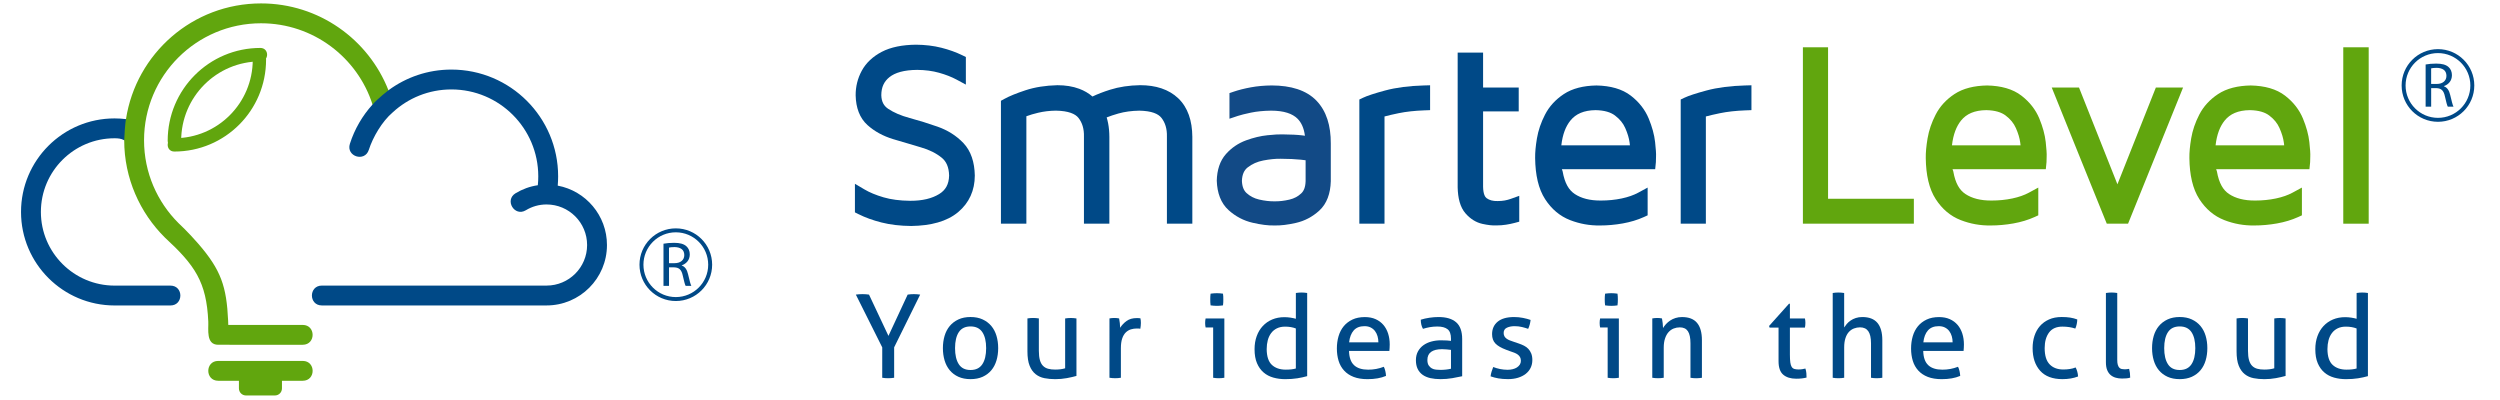
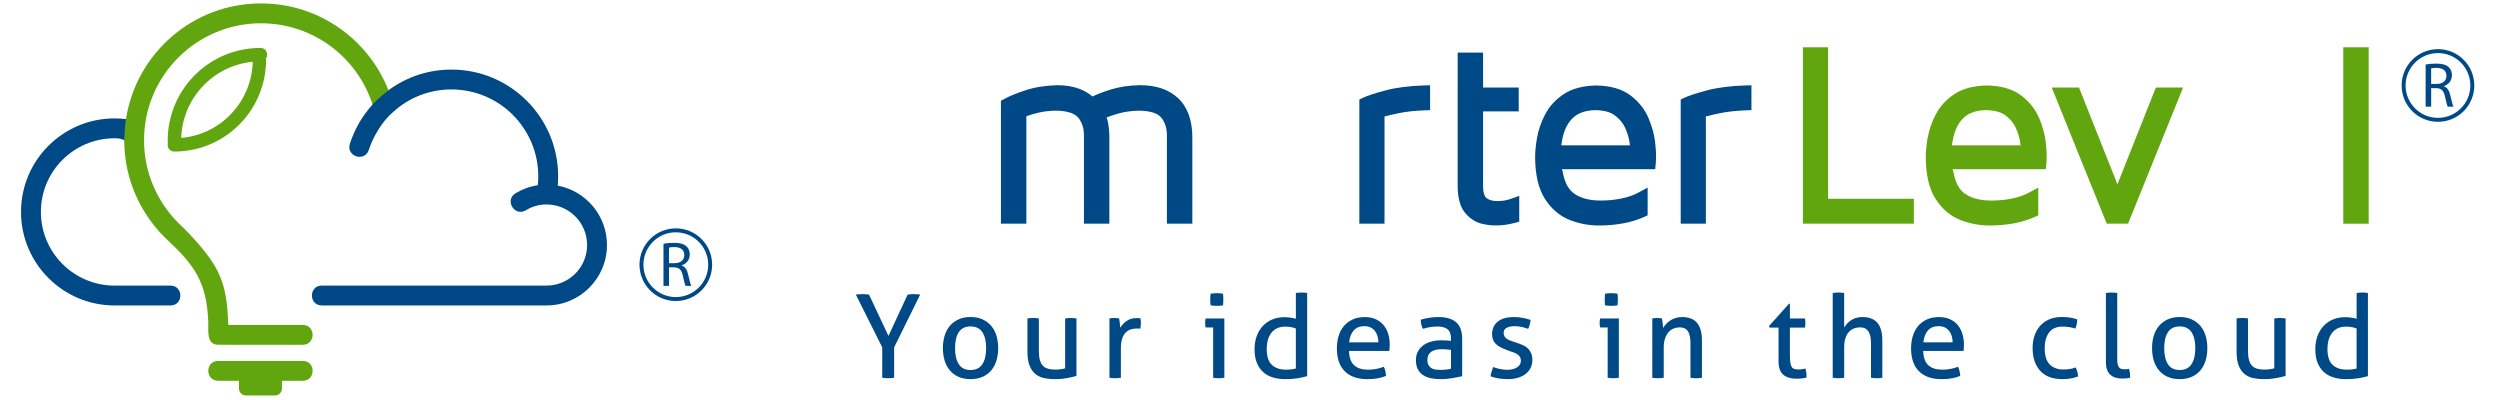
<svg xmlns="http://www.w3.org/2000/svg" version="1.1" id="Layer_1" x="0px" y="0px" viewBox="0 0 1070 170.99" style="enable-background:new 0 0 1070 170.99;" xml:space="preserve">
  <style type="text/css">
	.st0{fill:#004987;}
	.st1{fill:#61A60E;}
	.st2{fill-rule:evenodd;clip-rule:evenodd;fill:#61A60E;}
	.st3{fill-rule:evenodd;clip-rule:evenodd;fill:#004987;}
	.st4{fill-rule:evenodd;clip-rule:evenodd;fill:#124A86;}
</style>
  <g>
    <path class="st0" d="M53.19,60.03c-1.35-0.76-2.76-0.85-4.16-0.85c-17.41,0-31.53,14.11-31.53,31.53   c0,17.4,14.15,31.53,31.57,31.53h23.87c5.67,0,5.67,8.5,0,8.5H49.07C26.97,130.74,9,112.82,9,90.71C9,68.6,26.92,50.68,49.03,50.68   c1.63,0,3.24,0.1,4.82,0.29l2.93,0.42l-1.07,9.2L53.19,60.03z" />
    <path class="st1" d="M120.68,162.97v3.28c0,1.66-1.35,3.01-3.01,3.01h-12.4c-1.66,0-3.01-1.35-3.01-3.01v-3.28H93.4   c-5.67,0-5.67-8.5,0-8.5h36.16c5.67,0,5.67,8.5,0,8.5H120.68z" />
    <path class="st1" d="M71.77,60.23c0-21.93,17.73-39.71,39.67-39.71c3.84,0,3.84,5.76,0,5.76c-18.74,0-33.9,15.19-33.9,33.95   C77.53,64.08,71.77,64.08,71.77,60.23z" />
    <path class="st2" d="M53.92,50.97c4.35-28.04,28.54-49.51,57.8-49.51c24.79,0,45.97,15.39,54.52,37.14l1.3,3l-6.73,5.61l-1.36-2.45   c-6.45-20.19-25.41-34.8-47.73-34.8c-27.65,0-50.07,22.42-50.07,50.07c0,13.85,5.65,26.39,14.75,35.46c0,0,4.08,3.76,8.44,8.79   c9.81,11.32,12.13,18.37,12.8,32.99l0.06,1.79h31.85c5.67,0,5.67,8.5,0,8.5H93.4c-5.34,0-4.1-6.66-4.25-9.9   c-0.77-17.05-5.72-24.12-18.56-35.97c-10.7-10.6-17.43-25.38-17.43-41.66C53.5,52.62,53.92,50.97,53.92,50.97z" />
    <path class="st3" d="M166.31,38.6c7.54-5.54,16.78-8.82,26.88-8.82c25.24,0,45.69,20.46,45.69,45.69c0,1.34-0.06,2.67-0.17,3.98   c11.99,2.25,21.07,12.77,21.07,25.42c0,14.28-11.58,25.86-25.86,25.86h-96.17c-5.67,0-5.67-8.5,0-8.5h96.17   c9.59,0,17.36-7.77,17.36-17.36s-7.77-17.36-17.36-17.36c-3.26,0-6.24,0.9-8.86,2.48c-4.85,2.93-9.24-4.35-4.39-7.28   c2.87-1.73,6.07-2.93,9.52-3.43c0.13-1.25,0.19-2.53,0.19-3.81c0-20.54-16.65-37.19-37.19-37.19c-9.71,0-18.54,3.73-25.14,9.84   c-4.53,3.86-8.46,10.58-10.2,16.02c-1.73,5.4-9.82,2.81-8.1-2.59c2.01-6.3,5.34-12,9.67-16.78   C161.73,42.11,166.31,38.6,166.31,38.6z" />
    <g>
      <path class="st3" d="M283.98,122.36h2.36v-7.93h2.23c1.06,0.03,1.87,0.31,2.43,0.86c0.57,0.55,0.98,1.45,1.23,2.69    c0.26,1.15,0.49,2.1,0.69,2.85c0.2,0.75,0.38,1.26,0.53,1.52h2.44c-0.19-0.36-0.4-0.96-0.62-1.82c-0.23-0.85-0.49-1.92-0.79-3.2    c-0.21-0.95-0.54-1.75-0.98-2.37c-0.44-0.63-1.01-1.07-1.71-1.32v-0.08c0.99-0.33,1.8-0.89,2.44-1.67c0.64-0.79,0.98-1.79,1-3    c0-0.71-0.13-1.37-0.37-1.96c-0.25-0.6-0.6-1.1-1.06-1.51c-0.56-0.51-1.27-0.89-2.13-1.13c-0.86-0.24-1.91-0.36-3.17-0.36    c-0.83,0-1.64,0.03-2.43,0.1c-0.79,0.07-1.49,0.16-2.1,0.28V122.36z M286.34,105.97c0.19-0.06,0.49-0.11,0.88-0.15    c0.4-0.04,0.88-0.07,1.45-0.07c1.27,0.01,2.28,0.29,3.04,0.83c0.76,0.55,1.15,1.41,1.17,2.59c-0.01,1.06-0.39,1.9-1.12,2.52    c-0.73,0.62-1.73,0.94-3.01,0.95h-2.42V105.97z" />
      <path class="st0" d="M289.25,97.74c8.59,0,15.55,6.96,15.55,15.55s-6.96,15.55-15.55,15.55c-8.59,0-15.55-6.96-15.55-15.55    S280.66,97.74,289.25,97.74z M289.25,99.43c-7.65,0-13.86,6.2-13.86,13.86c0,7.65,6.2,13.86,13.86,13.86    c7.65,0,13.86-6.2,13.86-13.86C303.11,105.64,296.9,99.43,289.25,99.43z" />
    </g>
    <path class="st1" d="M113.88,25.55c0,21.7-17.55,39.31-39.26,39.31c-3.8,0-3.8-5.7,0-5.7c18.55,0,33.56-15.04,33.56-33.6   C108.18,21.75,113.88,21.75,113.88,25.55z" />
  </g>
  <g>
-     <path class="st3" d="M389.29,50.49c4.01,1.08,8.02,2.33,12.04,3.74c4.31,1.53,7.99,3.84,10.98,6.97c3.29,3.44,4.8,8.24,4.91,13.92   c-0.01,6.36-2.39,11.69-7.14,15.67c-4.78,4-11.64,5.82-20.09,5.93c-4.64-0.04-8.9-0.53-12.71-1.5c-3.7-0.94-7-2.13-9.87-3.58   l-1.5-0.75V78.66l4.11,2.43c2.14,1.27,4.85,2.4,8.15,3.37c3.17,0.93,6.95,1.44,11.39,1.48c5.28,0.02,9.34-1.01,12.39-2.88   c2.73-1.67,4.18-4.12,4.27-7.91c-0.09-3.75-1.26-6.09-3.16-7.64c-2.33-1.9-5.29-3.4-8.95-4.45c-3.96-1.13-7.92-2.31-11.88-3.52   c-4.27-1.31-7.94-3.3-10.95-6.01c-3.38-3.05-4.94-7.45-5.06-12.68c-0.03-3.74,0.84-7.29,2.61-10.56c1.85-3.42,4.76-6.1,8.54-8.09   c3.91-2.05,8.87-3.01,14.66-3.07c3.89,0.03,7.54,0.46,10.89,1.31c3.26,0.83,6.24,1.89,8.94,3.21l1.53,0.75v11.81l-4.01-2.16   c-2.09-1.12-4.57-2.1-7.47-2.91c-2.79-0.78-5.88-1.2-9.34-1.23c-5.71,0.04-9.49,1.21-11.85,3.08c-2.31,1.83-3.52,4.29-3.52,7.78   c0.08,2.81,1.11,4.58,2.95,5.81C382.54,48.17,385.55,49.49,389.29,50.49z" />
    <path class="st3" d="M510.32,58.57v37.17h-10.88l0-37.19c0.1-3.45-0.76-6.12-2.37-8.14c-1.32-1.66-4.08-2.95-9.41-3.05   c-3.36,0.05-6.33,0.47-9.03,1.23c-1.82,0.52-3.48,1.07-4.97,1.66c0.24,0.82,0.45,1.66,0.62,2.54c0.34,1.77,0.52,3.7,0.53,5.79   v37.16h-10.88l0-37.2c0.1-3.44-0.76-6.1-2.38-8.13c-1.34-1.66-4.17-2.96-9.62-3.06c-2.65,0.03-5.17,0.33-7.62,0.91   c-1.81,0.43-3.48,0.92-5.02,1.49v45.99H428.4v-52.6l1.41-0.78c2.18-1.21,5.23-2.44,9.06-3.71c4.07-1.35,8.67-2.06,13.69-2.18   c3.42,0,6.59,0.49,9.38,1.54c2.11,0.79,4,1.89,5.64,3.3c2.13-1.02,4.63-1.99,7.5-2.9c3.87-1.23,8.19-1.87,12.9-1.95   c6.67,0,12.26,1.76,16.32,5.62C508.41,46.01,510.27,51.68,510.32,58.57z" />
-     <path class="st4" d="M569.58,61.43v16.16c-0.15,5.19-1.66,9.58-4.95,12.57c-2.91,2.65-6.27,4.42-10.04,5.26   c-3.44,0.77-6.43,1.15-9.09,1.08c-2.74,0.07-5.83-0.34-9.37-1.16c-3.86-0.89-7.3-2.7-10.27-5.38c-3.36-3.02-4.92-7.44-5.08-12.62   c0.1-4.52,1.32-8.48,3.95-11.43c2.38-2.67,5.27-4.63,8.64-5.86c3.12-1.13,6.16-1.87,9.11-2.17c2.85-0.3,4.95-0.41,6.35-0.37   c3.65,0.03,6.51,0.18,8.62,0.44l1.06,0.15c-0.43-3.36-1.57-5.73-3.22-7.35c-2.13-2.08-5.68-3.39-11.29-3.39   c-3.28,0.05-6.13,0.33-8.61,0.85c-2.5,0.53-4.36,0.99-5.59,1.4l-3.59,1.2V39.85l1.85-0.63c2.09-0.71,4.52-1.33,7.29-1.84   c2.77-0.51,5.76-0.78,8.95-0.81c8.18,0.02,14.77,2,19.12,6.49C567.71,47.5,569.62,53.77,569.58,61.43z M556.69,68.34   c-2.23-0.24-5.1-0.37-8.61-0.39c-2.16-0.04-4.64,0.21-7.41,0.74c-2.58,0.5-4.78,1.49-6.65,2.95c-1.46,1.14-2.38,2.91-2.48,5.78   c0.1,2.59,0.87,4.19,1.99,5.21c1.46,1.34,3.23,2.27,5.36,2.77c2.37,0.55,4.6,0.8,6.61,0.77c1.97,0.03,4.13-0.2,6.39-0.74   c2.01-0.47,3.67-1.36,5.04-2.66c1.06-1,1.8-2.58,1.87-5.26l0-8.92L556.69,68.34z" />
    <path class="st3" d="M592.57,49.85v45.89H581.8V42.59l1.55-0.74c1.86-0.89,5.09-1.93,9.49-3.12c4.67-1.26,10.16-1.97,16.44-2.15   l2.8-0.08v10.64l-2.62,0.1c-4.01,0.15-7.63,0.55-10.86,1.21C596.28,48.93,594.27,49.39,592.57,49.85z" />
    <path class="st3" d="M646.59,85.12l3.65-1.31v11.07l-2.02,0.54c-1.13,0.3-2.34,0.55-3.63,0.75c-1.32,0.2-2.63,0.31-4.08,0.31   c-1.78,0.09-3.78-0.16-6.05-0.66c-2.8-0.62-5.21-2.19-7.22-4.49c-2.32-2.65-3.26-6.59-3.36-11.14l0-32.51V37.45V22.52h10.88v14.93   h15.25v10.23h-15.25v32.24c0.06,3.22,0.88,4.45,1.54,4.92c1.14,0.82,2.68,1.28,4.73,1.21c1.08,0,2.11-0.09,3.01-0.25   C644.96,85.63,645.81,85.4,646.59,85.12z" />
    <path class="st3" d="M668.48,72.42l0.32,0.91c0.91,5.18,2.69,8.04,5.21,9.71c2.75,1.83,6.44,2.83,11.23,2.79   c3.07,0,6.02-0.3,8.84-0.89c2.79-0.59,5.15-1.43,7.09-2.48l4.02-2.18v11.88l-1.6,0.73c-2.74,1.24-5.77,2.15-9.06,2.74   c-3.27,0.58-6.48,0.87-9.69,0.87c-4.43,0.07-8.7-0.69-12.83-2.29c-4.39-1.7-7.96-4.74-10.7-8.97c-2.86-4.41-4.18-10.36-4.27-17.57   c-0.04-2.32,0.21-5.13,0.77-8.46c0.58-3.43,1.74-6.81,3.45-10.13c1.82-3.55,4.53-6.48,8.03-8.8c3.71-2.46,8.49-3.61,14.01-3.7   c5.93,0.12,10.98,1.48,14.73,4.39c3.47,2.69,6.04,5.95,7.62,9.77c1.45,3.52,2.38,6.88,2.73,10.05c0.33,2.95,0.47,5.07,0.4,6.23   c-0.01,1.2-0.03,1.99-0.06,2.36l-0.3,3.03L668.48,72.42z M668.25,62.19h29.36l-0.15-1.22c-0.24-1.82-0.84-3.88-1.86-6.18   c-0.89-2.02-2.32-3.8-4.39-5.36c-1.79-1.35-4.42-2.21-8.25-2.29c-5.11,0.05-8.52,1.63-10.79,4.42   C670.15,54.03,668.78,57.51,668.25,62.19z" />
    <path class="st3" d="M730.11,49.85l0,45.89h-10.77V42.59l1.55-0.74c1.86-0.89,5.09-1.93,9.49-3.12c4.67-1.26,10.16-1.97,16.44-2.15   l2.8-0.08v10.64l-2.62,0.1c-4.01,0.15-7.63,0.55-10.86,1.21C733.82,48.93,731.81,49.39,730.11,49.85z" />
    <polygon class="st2" points="819.13,95.73 771.64,95.73 771.64,20.24 782.41,20.24 782.41,85.07 819.13,85.07  " />
    <path class="st2" d="M835.68,72.42l0.32,0.91c0.91,5.18,2.69,8.04,5.21,9.71c2.75,1.83,6.44,2.83,11.23,2.79   c3.07,0,6.02-0.3,8.84-0.89c2.79-0.59,5.15-1.43,7.09-2.48l4.02-2.18v11.88l-1.6,0.73c-2.74,1.24-5.77,2.15-9.06,2.74   c-3.27,0.58-6.48,0.87-9.7,0.87c-4.43,0.07-8.7-0.69-12.83-2.29c-4.4-1.7-7.96-4.74-10.7-8.97c-2.86-4.41-4.18-10.36-4.27-17.57   c-0.04-2.32,0.21-5.13,0.77-8.46c0.58-3.43,1.74-6.81,3.45-10.13c1.82-3.55,4.52-6.48,8.03-8.8c3.71-2.46,8.49-3.61,14.01-3.7   c5.93,0.12,10.98,1.48,14.73,4.39c3.47,2.69,6.04,5.95,7.62,9.77c1.45,3.52,2.38,6.88,2.73,10.05c0.32,2.95,0.47,5.07,0.4,6.23   c-0.01,1.2-0.03,1.99-0.06,2.36l-0.3,3.03L835.68,72.42z M835.44,62.19h29.36l-0.15-1.22c-0.24-1.82-0.84-3.88-1.86-6.18   c-0.89-2.02-2.32-3.8-4.39-5.36c-1.79-1.35-4.42-2.21-8.25-2.29c-5.11,0.05-8.52,1.63-10.79,4.42   C837.35,54.03,835.98,57.51,835.44,62.19z" />
    <path class="st2" d="M934.36,37.45l-23.55,58.28h-9.11l-0.69-1.69c-3.59-8.78-7.15-17.57-10.68-26.39   c-3.53-8.81-7.09-17.62-10.67-26.44l-1.52-3.75h11.67l16.45,41.42l16.45-41.42H934.36z" />
-     <path class="st2" d="M948.51,72.42l0.32,0.91c0.91,5.18,2.69,8.04,5.21,9.71c2.75,1.83,6.44,2.83,11.23,2.79   c3.07,0,6.02-0.3,8.84-0.89c2.79-0.59,5.15-1.43,7.09-2.48l4.02-2.18v11.88l-1.6,0.73c-2.74,1.24-5.77,2.15-9.06,2.74   c-3.27,0.58-6.48,0.87-9.7,0.87c-4.43,0.07-8.7-0.69-12.83-2.29c-4.39-1.7-7.96-4.74-10.7-8.97c-2.86-4.41-4.18-10.36-4.27-17.57   c-0.04-2.32,0.21-5.13,0.77-8.46c0.58-3.43,1.74-6.81,3.45-10.13c1.82-3.55,4.53-6.48,8.03-8.8c3.71-2.46,8.49-3.61,14.01-3.7   c5.93,0.12,10.98,1.48,14.73,4.39c3.47,2.69,6.04,5.95,7.62,9.77c1.45,3.52,2.38,6.88,2.73,10.05c0.33,2.95,0.47,5.07,0.4,6.23   c0,1.2-0.03,1.99-0.06,2.36l-0.3,3.03L948.51,72.42z M948.27,62.19h29.36l-0.15-1.22c-0.24-1.82-0.84-3.88-1.86-6.18   c-0.89-2.02-2.32-3.8-4.39-5.36c-1.79-1.35-4.42-2.21-8.25-2.29c-5.11,0.05-8.52,1.63-10.79,4.42   C950.17,54.03,948.8,57.51,948.27,62.19z" />
    <rect x="1002.92" y="20.24" class="st2" width="10.88" height="75.5" />
    <g>
      <path class="st3" d="M377.59,148.66l-11.29-22.57c0.43-0.07,0.89-0.11,1.39-0.15c0.49-0.03,0.99-0.05,1.48-0.05    c0.43,0,0.9,0.02,1.41,0.05c0.51,0.03,0.97,0.08,1.36,0.15l8.32,17.67l8.22-17.67c0.43-0.07,0.86-0.11,1.29-0.15    c0.43-0.03,0.87-0.05,1.34-0.05c0.46,0,0.92,0.02,1.39,0.05c0.46,0.03,0.91,0.08,1.34,0.15l-11.14,22.57v13.02    c-0.43,0.07-0.86,0.12-1.29,0.15c-0.43,0.03-0.86,0.05-1.29,0.05c-0.43,0-0.87-0.02-1.31-0.05c-0.45-0.03-0.85-0.08-1.21-0.15    V148.66z" />
      <path class="st3" d="M415.39,162.27c-1.98,0-3.71-0.34-5.2-1.01c-1.49-0.68-2.72-1.61-3.71-2.8c-0.99-1.19-1.72-2.59-2.2-4.21    c-0.48-1.62-0.72-3.37-0.72-5.25c0-1.88,0.24-3.63,0.72-5.25c0.48-1.62,1.21-3.02,2.2-4.21c0.99-1.19,2.23-2.13,3.71-2.82    c1.48-0.69,3.22-1.04,5.2-1.04c1.98,0,3.71,0.35,5.2,1.04c1.48,0.69,2.72,1.63,3.71,2.82c0.99,1.19,1.72,2.59,2.2,4.21    c0.48,1.62,0.72,3.37,0.72,5.25c0,1.88-0.24,3.63-0.72,5.25c-0.48,1.62-1.21,3.02-2.2,4.21c-0.99,1.19-2.23,2.12-3.71,2.8    C419.1,161.93,417.37,162.27,415.39,162.27z M415.39,158.36c2.28,0,3.96-0.82,5.05-2.47c1.09-1.65,1.63-3.94,1.63-6.88    c0-2.94-0.54-5.22-1.63-6.85c-1.09-1.63-2.77-2.45-5.05-2.45s-3.95,0.82-5.02,2.45c-1.07,1.63-1.61,3.92-1.61,6.85    c0,2.94,0.54,5.23,1.61,6.88C411.44,157.54,413.11,158.36,415.39,158.36z" />
      <path class="st3" d="M439.72,136.29c0.36-0.07,0.78-0.11,1.24-0.15c0.46-0.03,0.86-0.05,1.19-0.05c0.36,0,0.77,0.02,1.24,0.05    c0.46,0.03,0.87,0.08,1.24,0.15v13.91c0,1.58,0.15,2.9,0.45,3.94c0.3,1.04,0.74,1.86,1.34,2.45c0.59,0.59,1.32,1.01,2.18,1.24    c0.86,0.23,1.85,0.35,2.97,0.35c1.68,0,3.12-0.18,4.31-0.55v-21.33c0.36-0.07,0.77-0.11,1.21-0.15c0.45-0.03,0.85-0.05,1.21-0.05    c0.36,0,0.77,0.02,1.21,0.05c0.45,0.03,0.85,0.08,1.21,0.15v24.6c-1.15,0.33-2.53,0.64-4.13,0.94c-1.6,0.3-3.26,0.44-4.97,0.44    c-1.62,0-3.14-0.14-4.58-0.42c-1.44-0.28-2.7-0.85-3.79-1.71c-1.09-0.86-1.95-2.06-2.57-3.61c-0.63-1.55-0.94-3.6-0.94-6.14    V136.29z" />
      <path class="st3" d="M474.82,136.29c0.36-0.07,0.71-0.11,1.04-0.15c0.33-0.03,0.68-0.05,1.04-0.05c0.36,0,0.73,0.02,1.09,0.05    c0.36,0.03,0.69,0.08,0.99,0.15c0.1,0.5,0.2,1.15,0.3,1.96c0.1,0.81,0.15,1.49,0.15,2.05c0.69-1.12,1.61-2.1,2.75-2.92    c1.14-0.83,2.6-1.24,4.38-1.24c0.26,0,0.54,0.01,0.82,0.02c0.28,0.02,0.52,0.04,0.72,0.08c0.07,0.3,0.11,0.61,0.15,0.94    c0.03,0.33,0.05,0.68,0.05,1.04c0,0.4-0.03,0.81-0.07,1.24c-0.05,0.43-0.11,0.84-0.17,1.24c-0.26-0.07-0.54-0.1-0.82-0.1    s-0.5,0-0.67,0c-0.89,0-1.74,0.12-2.55,0.37c-0.81,0.25-1.53,0.69-2.18,1.31c-0.64,0.63-1.16,1.48-1.53,2.57    c-0.38,1.09-0.57,2.49-0.57,4.21v12.62c-0.36,0.07-0.77,0.12-1.21,0.15c-0.45,0.03-0.85,0.05-1.21,0.05s-0.77-0.02-1.21-0.05    c-0.45-0.03-0.87-0.08-1.26-0.15V136.29z" />
      <path class="st3" d="M519.22,140.15H516c-0.07-0.27-0.12-0.57-0.15-0.92c-0.03-0.35-0.05-0.68-0.05-1.01    c0-0.33,0.02-0.67,0.05-1.01c0.03-0.35,0.08-0.65,0.15-0.92h8.02v25.39c-0.36,0.07-0.77,0.12-1.21,0.15    c-0.44,0.03-0.85,0.05-1.21,0.05c-0.33,0-0.72-0.02-1.16-0.05c-0.45-0.03-0.85-0.08-1.21-0.15V140.15z M518.13,130.7    c-0.07-0.4-0.11-0.83-0.12-1.29c-0.02-0.46-0.02-0.87-0.02-1.24c0-0.36,0.01-0.78,0.02-1.24s0.06-0.87,0.12-1.24    c0.43-0.07,0.89-0.11,1.39-0.15c0.49-0.03,0.92-0.05,1.29-0.05s0.79,0.02,1.29,0.05c0.49,0.03,0.94,0.08,1.34,0.15    c0.07,0.36,0.11,0.78,0.12,1.24s0.02,0.87,0.02,1.24c0,0.36-0.01,0.78-0.02,1.24c-0.02,0.46-0.06,0.89-0.12,1.29    c-0.4,0.07-0.83,0.11-1.31,0.15c-0.48,0.03-0.9,0.05-1.26,0.05c-0.4,0-0.84-0.02-1.34-0.05    C519.02,130.81,518.56,130.76,518.13,130.7z" />
      <path class="st3" d="M554.62,125.4c0.36-0.07,0.77-0.12,1.24-0.15c0.46-0.03,0.86-0.05,1.19-0.05c0.36,0,0.77,0.02,1.21,0.05    c0.45,0.03,0.85,0.08,1.21,0.15v35.59c-1.25,0.36-2.66,0.67-4.21,0.92c-1.55,0.25-3.28,0.37-5.2,0.37c-1.78,0-3.47-0.22-5.07-0.67    c-1.6-0.45-3-1.18-4.18-2.2c-1.19-1.02-2.13-2.34-2.82-3.96c-0.69-1.62-1.04-3.61-1.04-5.99c0-2.05,0.31-3.91,0.92-5.59    c0.61-1.68,1.48-3.13,2.6-4.33c1.12-1.2,2.47-2.14,4.04-2.8c1.57-0.66,3.31-0.99,5.22-0.99c0.86,0,1.72,0.07,2.6,0.2    c0.87,0.13,1.64,0.3,2.3,0.49V125.4z M554.62,140.59c-0.66-0.26-1.37-0.46-2.13-0.59c-0.76-0.13-1.58-0.2-2.47-0.2    c-1.35,0-2.53,0.25-3.52,0.74c-0.99,0.49-1.81,1.17-2.45,2.03c-0.64,0.86-1.12,1.87-1.44,3.04c-0.31,1.17-0.47,2.45-0.47,3.84    c0.03,3.14,0.78,5.38,2.23,6.73c1.45,1.35,3.43,2.03,5.94,2.03c0.86,0,1.65-0.04,2.38-0.12c0.73-0.08,1.37-0.21,1.93-0.37V140.59z    " />
      <path class="st3" d="M577.38,150.2c0.07,2.77,0.78,4.8,2.15,6.09c1.37,1.29,3.39,1.93,6.06,1.93c2.34,0,4.57-0.41,6.68-1.24    c0.26,0.49,0.48,1.1,0.64,1.81c0.17,0.71,0.26,1.41,0.3,2.1c-1.09,0.46-2.29,0.81-3.59,1.04c-1.3,0.23-2.75,0.35-4.33,0.35    c-2.31,0-4.29-0.32-5.94-0.96c-1.65-0.64-3.01-1.55-4.08-2.72s-1.86-2.56-2.35-4.16c-0.49-1.6-0.74-3.36-0.74-5.27    c0-1.88,0.24-3.64,0.72-5.27c0.48-1.63,1.21-3.05,2.2-4.26c0.99-1.2,2.24-2.16,3.74-2.87c1.5-0.71,3.28-1.06,5.32-1.06    c1.75,0,3.28,0.3,4.6,0.89c1.32,0.59,2.43,1.41,3.32,2.45c0.89,1.04,1.57,2.28,2.03,3.71c0.46,1.44,0.69,3,0.69,4.68    c0,0.46-0.02,0.95-0.05,1.46c-0.03,0.51-0.07,0.95-0.1,1.31H577.38z M589.95,146.53c0-0.92-0.12-1.81-0.37-2.65    c-0.25-0.84-0.61-1.58-1.09-2.2c-0.48-0.63-1.09-1.13-1.83-1.51c-0.74-0.38-1.62-0.57-2.65-0.57c-2.01,0-3.56,0.61-4.63,1.83    c-1.07,1.22-1.72,2.92-1.96,5.1H589.95z" />
      <path class="st3" d="M621.02,149.75c-0.49-0.07-1.12-0.13-1.88-0.2c-0.76-0.07-1.4-0.1-1.93-0.1c-2.05,0-3.6,0.38-4.68,1.14    c-1.07,0.76-1.61,1.91-1.61,3.46c0,0.99,0.18,1.77,0.55,2.33c0.36,0.56,0.82,0.99,1.36,1.29c0.55,0.3,1.15,0.48,1.81,0.54    c0.66,0.07,1.29,0.1,1.88,0.1c0.76,0,1.54-0.04,2.35-0.13c0.81-0.08,1.53-0.21,2.15-0.37V149.75z M621.02,144.95    c0-1.95-0.49-3.3-1.49-4.06c-0.99-0.76-2.42-1.14-4.31-1.14c-1.15,0-2.24,0.09-3.24,0.27c-1.01,0.18-1.99,0.42-2.95,0.72    c-0.63-1.09-0.94-2.39-0.94-3.91c1.12-0.36,2.36-0.64,3.71-0.84c1.35-0.2,2.66-0.3,3.91-0.3c3.3,0,5.81,0.75,7.53,2.25    c1.72,1.5,2.57,3.9,2.57,7.2v15.89c-1.15,0.26-2.56,0.54-4.21,0.82c-1.65,0.28-3.33,0.42-5.05,0.42c-1.62,0-3.08-0.15-4.38-0.44    c-1.3-0.3-2.41-0.78-3.32-1.44c-0.91-0.66-1.61-1.5-2.1-2.52c-0.49-1.02-0.74-2.26-0.74-3.71c0-1.42,0.29-2.66,0.87-3.74    c0.58-1.07,1.36-1.96,2.35-2.67c0.99-0.71,2.13-1.24,3.42-1.58c1.29-0.35,2.64-0.52,4.06-0.52c1.06,0,1.92,0.03,2.6,0.07    c0.68,0.05,1.25,0.11,1.71,0.17V144.95z" />
      <path class="st3" d="M639.1,157.08c0.89,0.36,1.87,0.65,2.95,0.87c1.07,0.21,2.14,0.32,3.19,0.32c0.76,0,1.48-0.08,2.18-0.25    c0.69-0.17,1.3-0.41,1.81-0.74c0.51-0.33,0.92-0.73,1.24-1.21c0.31-0.48,0.47-1.01,0.47-1.61c0-0.66-0.12-1.2-0.37-1.63    c-0.25-0.43-0.58-0.79-0.99-1.09c-0.41-0.3-0.89-0.55-1.44-0.77c-0.55-0.21-1.13-0.42-1.76-0.62l-1.73-0.64    c-2.11-0.79-3.65-1.68-4.6-2.67c-0.96-0.99-1.44-2.33-1.44-4.01c0-2.24,0.8-4.03,2.4-5.35c1.6-1.32,3.95-1.98,7.05-1.98    c1.29,0,2.55,0.12,3.79,0.37c1.24,0.25,2.32,0.54,3.24,0.87c-0.07,0.66-0.19,1.32-0.37,1.98c-0.18,0.66-0.4,1.27-0.67,1.83    c-0.73-0.26-1.59-0.52-2.6-0.77c-1.01-0.25-2.09-0.37-3.24-0.37c-1.22,0-2.3,0.21-3.24,0.64c-0.94,0.43-1.41,1.19-1.41,2.28    c0,0.56,0.12,1.04,0.35,1.44c0.23,0.4,0.54,0.73,0.94,1.01c0.4,0.28,0.85,0.52,1.36,0.72c0.51,0.2,1.06,0.4,1.66,0.59l2.18,0.74    c0.79,0.27,1.54,0.58,2.25,0.94c0.71,0.36,1.32,0.82,1.83,1.36c0.51,0.54,0.92,1.2,1.24,1.98c0.31,0.78,0.47,1.71,0.47,2.8    c0,1.22-0.25,2.33-0.74,3.34c-0.49,1.01-1.2,1.86-2.1,2.57c-0.91,0.71-2,1.26-3.29,1.66c-1.29,0.4-2.71,0.59-4.26,0.59    c-1.58,0-2.97-0.11-4.16-0.32c-1.19-0.21-2.29-0.5-3.32-0.87c0.07-0.66,0.21-1.33,0.42-2.01    C638.6,158.4,638.84,157.74,639.1,157.08z" />
      <path class="st3" d="M688.07,140.15h-3.22c-0.07-0.27-0.11-0.57-0.15-0.92c-0.03-0.35-0.05-0.68-0.05-1.01    c0-0.33,0.02-0.67,0.05-1.01c0.03-0.35,0.08-0.65,0.15-0.92h8.02v25.39c-0.36,0.07-0.77,0.12-1.21,0.15    c-0.45,0.03-0.85,0.05-1.21,0.05c-0.33,0-0.72-0.02-1.16-0.05c-0.45-0.03-0.85-0.08-1.21-0.15V140.15z M686.98,130.7    c-0.07-0.4-0.11-0.83-0.12-1.29c-0.02-0.46-0.03-0.87-0.03-1.24c0-0.36,0.01-0.78,0.03-1.24c0.02-0.46,0.06-0.87,0.12-1.24    c0.43-0.07,0.89-0.11,1.39-0.15c0.49-0.03,0.92-0.05,1.29-0.05c0.36,0,0.79,0.02,1.29,0.05c0.49,0.03,0.94,0.08,1.34,0.15    c0.07,0.36,0.11,0.78,0.12,1.24c0.02,0.46,0.03,0.87,0.03,1.24c0,0.36-0.01,0.78-0.03,1.24c-0.02,0.46-0.06,0.89-0.12,1.29    c-0.4,0.07-0.83,0.11-1.31,0.15c-0.48,0.03-0.9,0.05-1.26,0.05c-0.39,0-0.84-0.02-1.34-0.05    C687.87,130.81,687.41,130.76,686.98,130.7z" />
      <path class="st3" d="M707.18,136.29c0.36-0.07,0.72-0.11,1.06-0.15c0.35-0.03,0.7-0.05,1.07-0.05c0.36,0,0.7,0.02,1.01,0.05    c0.31,0.03,0.65,0.08,1.01,0.15c0.1,0.5,0.2,1.16,0.3,2.01c0.1,0.84,0.15,1.54,0.15,2.1c0.33-0.56,0.75-1.12,1.26-1.68    c0.51-0.56,1.1-1.06,1.76-1.51c0.66-0.45,1.42-0.81,2.28-1.09c0.86-0.28,1.8-0.42,2.82-0.42c2.9,0,5.05,0.83,6.44,2.5    c1.39,1.67,2.08,4.13,2.08,7.4v16.09c-0.36,0.07-0.78,0.12-1.24,0.15c-0.46,0.03-0.87,0.05-1.24,0.05c-0.36,0-0.77-0.02-1.21-0.05    c-0.45-0.03-0.85-0.08-1.21-0.15v-14.75c0-2.34-0.36-4.07-1.09-5.17c-0.73-1.11-1.88-1.66-3.47-1.66c-0.92,0-1.8,0.17-2.62,0.49    c-0.83,0.33-1.55,0.84-2.18,1.53c-0.63,0.69-1.13,1.59-1.51,2.7c-0.38,1.11-0.57,2.43-0.57,3.98v12.87    c-0.36,0.07-0.77,0.12-1.21,0.15c-0.45,0.03-0.85,0.05-1.21,0.05c-0.36,0-0.78-0.02-1.24-0.05c-0.46-0.03-0.87-0.08-1.24-0.15    V136.29z" />
      <path class="st3" d="M761.23,140.2h-3.86l-0.2-0.69l8.51-9.5h0.4v6.29h6.43c0.13,0.56,0.2,1.19,0.2,1.88    c0,0.36-0.02,0.71-0.05,1.04c-0.03,0.33-0.08,0.66-0.15,0.99h-6.43v11.58c0,1.39,0.06,2.49,0.17,3.32    c0.11,0.83,0.31,1.46,0.59,1.91c0.28,0.45,0.66,0.74,1.14,0.89c0.48,0.15,1.08,0.22,1.81,0.22c0.56,0,1.09-0.04,1.58-0.12    c0.49-0.08,0.94-0.17,1.34-0.27c0.23,0.66,0.37,1.34,0.42,2.03c0.05,0.69,0.07,1.3,0.07,1.83c-0.66,0.16-1.35,0.29-2.08,0.37    c-0.73,0.08-1.5,0.12-2.33,0.12c-2.38,0-4.23-0.58-5.57-1.73c-1.34-1.15-2-3.07-2-5.74V140.2z" />
      <path class="st3" d="M784.4,125.4c0.36-0.07,0.77-0.12,1.21-0.15c0.45-0.03,0.85-0.05,1.21-0.05c0.36,0,0.78,0.02,1.24,0.05    c0.46,0.03,0.87,0.08,1.24,0.15v14.75c0.3-0.46,0.67-0.96,1.11-1.49c0.45-0.53,0.99-1.01,1.63-1.46c0.64-0.45,1.39-0.81,2.23-1.09    c0.84-0.28,1.77-0.42,2.8-0.42c2.9,0,5.06,0.83,6.46,2.5c1.4,1.67,2.1,4.13,2.1,7.4v16.09c-0.36,0.07-0.77,0.12-1.21,0.15    c-0.45,0.03-0.85,0.05-1.21,0.05c-0.36,0-0.77-0.02-1.21-0.05c-0.45-0.03-0.85-0.08-1.21-0.15v-14.75c0-2.34-0.39-4.07-1.16-5.17    c-0.77-1.11-1.96-1.66-3.54-1.66c-0.89,0-1.75,0.16-2.57,0.47c-0.83,0.31-1.55,0.81-2.18,1.48c-0.63,0.68-1.12,1.56-1.48,2.65    c-0.36,1.09-0.55,2.41-0.55,3.96v13.02c-0.36,0.07-0.77,0.12-1.24,0.15c-0.46,0.03-0.87,0.05-1.24,0.05    c-0.33,0-0.73-0.02-1.19-0.05c-0.46-0.03-0.87-0.08-1.24-0.15V125.4z" />
      <path class="st3" d="M823.14,150.2c0.07,2.77,0.78,4.8,2.15,6.09c1.37,1.29,3.39,1.93,6.06,1.93c2.34,0,4.57-0.41,6.68-1.24    c0.26,0.49,0.48,1.1,0.64,1.81c0.16,0.71,0.26,1.41,0.3,2.1c-1.09,0.46-2.29,0.81-3.59,1.04c-1.3,0.23-2.75,0.35-4.33,0.35    c-2.31,0-4.29-0.32-5.94-0.96c-1.65-0.64-3.01-1.55-4.08-2.72c-1.07-1.17-1.86-2.56-2.35-4.16c-0.49-1.6-0.74-3.36-0.74-5.27    c0-1.88,0.24-3.64,0.72-5.27c0.48-1.63,1.21-3.05,2.2-4.26c0.99-1.2,2.24-2.16,3.74-2.87c1.5-0.71,3.28-1.06,5.32-1.06    c1.75,0,3.28,0.3,4.6,0.89c1.32,0.59,2.43,1.41,3.32,2.45c0.89,1.04,1.57,2.28,2.03,3.71c0.46,1.44,0.69,3,0.69,4.68    c0,0.46-0.02,0.95-0.05,1.46c-0.03,0.51-0.07,0.95-0.1,1.31H823.14z M835.72,146.53c0-0.92-0.12-1.81-0.37-2.65    c-0.25-0.84-0.61-1.58-1.09-2.2c-0.48-0.63-1.09-1.13-1.83-1.51c-0.74-0.38-1.63-0.57-2.65-0.57c-2.01,0-3.56,0.61-4.63,1.83    c-1.07,1.22-1.72,2.92-1.96,5.1H835.72z" />
      <path class="st3" d="M888.37,157.27c0.26,0.46,0.5,1.04,0.69,1.73c0.2,0.69,0.31,1.4,0.35,2.13c-1.95,0.76-4.17,1.14-6.68,1.14    c-4.22,0-7.41-1.2-9.55-3.59c-2.14-2.39-3.22-5.62-3.22-9.68c0-1.88,0.26-3.63,0.79-5.25c0.53-1.62,1.31-3.02,2.35-4.21    c1.04-1.19,2.34-2.13,3.89-2.82c1.55-0.69,3.35-1.04,5.4-1.04c1.39,0,2.61,0.08,3.66,0.25c1.06,0.17,2.06,0.43,3.02,0.79    c0,0.56-0.07,1.21-0.22,1.95c-0.15,0.74-0.35,1.39-0.62,1.96c-1.62-0.56-3.47-0.84-5.54-0.84c-2.54,0-4.44,0.84-5.69,2.52    c-1.25,1.68-1.88,3.91-1.88,6.68c0,3.17,0.71,5.49,2.13,6.95c1.42,1.47,3.37,2.2,5.84,2.2c0.99,0,1.91-0.07,2.75-0.2    C886.67,157.84,887.52,157.6,888.37,157.27z" />
      <path class="st3" d="M901.34,125.4c0.36-0.07,0.77-0.12,1.21-0.15c0.45-0.03,0.85-0.05,1.21-0.05c0.36,0,0.77,0.02,1.21,0.05    c0.45,0.03,0.85,0.08,1.21,0.15v28.61c0,0.92,0.08,1.65,0.25,2.18s0.39,0.93,0.67,1.21c0.28,0.28,0.61,0.46,0.99,0.54    c0.38,0.08,0.78,0.12,1.21,0.12c0.3,0,0.63-0.02,1.01-0.05c0.38-0.03,0.7-0.08,0.96-0.15c0.3,1.16,0.45,2.41,0.45,3.76    c-0.46,0.17-1.02,0.27-1.68,0.32c-0.66,0.05-1.27,0.07-1.83,0.07c-0.96,0-1.85-0.11-2.67-0.35c-0.82-0.23-1.55-0.61-2.18-1.14    c-0.63-0.53-1.12-1.24-1.49-2.13c-0.36-0.89-0.54-2-0.54-3.32V125.4z" />
      <path class="st3" d="M932.91,162.27c-1.98,0-3.71-0.34-5.2-1.01c-1.48-0.68-2.72-1.61-3.71-2.8c-0.99-1.19-1.72-2.59-2.2-4.21    s-0.72-3.37-0.72-5.25c0-1.88,0.24-3.63,0.72-5.25c0.48-1.62,1.21-3.02,2.2-4.21c0.99-1.19,2.23-2.13,3.71-2.82    c1.49-0.69,3.22-1.04,5.2-1.04c1.98,0,3.71,0.35,5.2,1.04c1.49,0.69,2.72,1.63,3.71,2.82c0.99,1.19,1.72,2.59,2.2,4.21    c0.48,1.62,0.72,3.37,0.72,5.25c0,1.88-0.24,3.63-0.72,5.25c-0.48,1.62-1.21,3.02-2.2,4.21c-0.99,1.19-2.23,2.12-3.71,2.8    C936.62,161.93,934.89,162.27,932.91,162.27z M932.91,158.36c2.28,0,3.96-0.82,5.05-2.47c1.09-1.65,1.63-3.94,1.63-6.88    c0-2.94-0.54-5.22-1.63-6.85c-1.09-1.63-2.77-2.45-5.05-2.45c-2.28,0-3.95,0.82-5.02,2.45c-1.07,1.63-1.61,3.92-1.61,6.85    c0,2.94,0.54,5.23,1.61,6.88C928.95,157.54,930.63,158.36,932.91,158.36z" />
      <path class="st3" d="M957.23,136.29c0.36-0.07,0.78-0.11,1.24-0.15c0.46-0.03,0.86-0.05,1.19-0.05c0.36,0,0.77,0.02,1.24,0.05    c0.46,0.03,0.87,0.08,1.24,0.15v13.91c0,1.58,0.15,2.9,0.45,3.94c0.3,1.04,0.74,1.86,1.34,2.45c0.59,0.59,1.32,1.01,2.18,1.24    c0.86,0.23,1.85,0.35,2.97,0.35c1.68,0,3.12-0.18,4.31-0.55v-21.33c0.36-0.07,0.77-0.11,1.21-0.15c0.45-0.03,0.85-0.05,1.21-0.05    c0.36,0,0.77,0.02,1.21,0.05c0.45,0.03,0.85,0.08,1.21,0.15v24.6c-1.16,0.33-2.53,0.64-4.13,0.94c-1.6,0.3-3.26,0.44-4.97,0.44    c-1.62,0-3.14-0.14-4.58-0.42c-1.44-0.28-2.7-0.85-3.79-1.71c-1.09-0.86-1.95-2.06-2.57-3.61c-0.63-1.55-0.94-3.6-0.94-6.14    V136.29z" />
      <path class="st3" d="M1008.62,125.4c0.36-0.07,0.77-0.12,1.24-0.15c0.46-0.03,0.86-0.05,1.19-0.05c0.36,0,0.77,0.02,1.21,0.05    c0.45,0.03,0.85,0.08,1.21,0.15v35.59c-1.25,0.36-2.66,0.67-4.21,0.92c-1.55,0.25-3.28,0.37-5.2,0.37c-1.78,0-3.47-0.22-5.07-0.67    c-1.6-0.45-3-1.18-4.18-2.2c-1.19-1.02-2.13-2.34-2.82-3.96c-0.69-1.62-1.04-3.61-1.04-5.99c0-2.05,0.31-3.91,0.92-5.59    c0.61-1.68,1.48-3.13,2.6-4.33c1.12-1.2,2.47-2.14,4.04-2.8c1.57-0.66,3.31-0.99,5.22-0.99c0.86,0,1.72,0.07,2.6,0.2    c0.87,0.13,1.64,0.3,2.3,0.49V125.4z M1008.62,140.59c-0.66-0.26-1.37-0.46-2.13-0.59c-0.76-0.13-1.59-0.2-2.48-0.2    c-1.35,0-2.52,0.25-3.51,0.74c-0.99,0.49-1.81,1.17-2.45,2.03c-0.64,0.86-1.12,1.87-1.44,3.04c-0.31,1.17-0.47,2.45-0.47,3.84    c0.03,3.14,0.77,5.38,2.23,6.73c1.45,1.35,3.43,2.03,5.94,2.03c0.86,0,1.65-0.04,2.38-0.12c0.73-0.08,1.37-0.21,1.93-0.37V140.59z    " />
    </g>
    <g>
      <path class="st3" d="M1038.18,45.65h2.36v-7.93h2.23c1.06,0.03,1.87,0.31,2.43,0.86c0.57,0.55,0.98,1.45,1.23,2.69    c0.26,1.15,0.49,2.1,0.69,2.85c0.2,0.75,0.38,1.26,0.53,1.52h2.44c-0.19-0.36-0.4-0.96-0.62-1.82c-0.23-0.85-0.49-1.92-0.79-3.2    c-0.21-0.95-0.54-1.75-0.98-2.37c-0.44-0.63-1.01-1.07-1.71-1.32v-0.08c0.99-0.33,1.8-0.89,2.44-1.67c0.64-0.79,0.98-1.79,1-3    c0-0.71-0.13-1.37-0.37-1.96c-0.25-0.6-0.6-1.1-1.06-1.51c-0.56-0.51-1.27-0.89-2.13-1.13c-0.86-0.24-1.91-0.36-3.17-0.36    c-0.83,0-1.64,0.03-2.43,0.1c-0.79,0.07-1.49,0.16-2.1,0.28V45.65z M1040.54,29.26c0.19-0.06,0.49-0.11,0.88-0.15    c0.4-0.04,0.88-0.07,1.45-0.07c1.27,0.01,2.28,0.29,3.04,0.83c0.76,0.55,1.15,1.41,1.17,2.59c-0.01,1.06-0.39,1.9-1.12,2.52    c-0.73,0.62-1.73,0.94-3.01,0.95h-2.42V29.26z" />
      <path class="st0" d="M1043.45,21.03c8.59,0,15.55,6.96,15.55,15.55s-6.96,15.55-15.55,15.55c-8.59,0-15.55-6.96-15.55-15.55    S1034.86,21.03,1043.45,21.03z M1043.45,22.72c-7.65,0-13.86,6.2-13.86,13.86c0,7.65,6.2,13.86,13.86,13.86    c7.65,0,13.86-6.2,13.86-13.86C1057.3,28.93,1051.1,22.72,1043.45,22.72z" />
    </g>
  </g>
</svg>